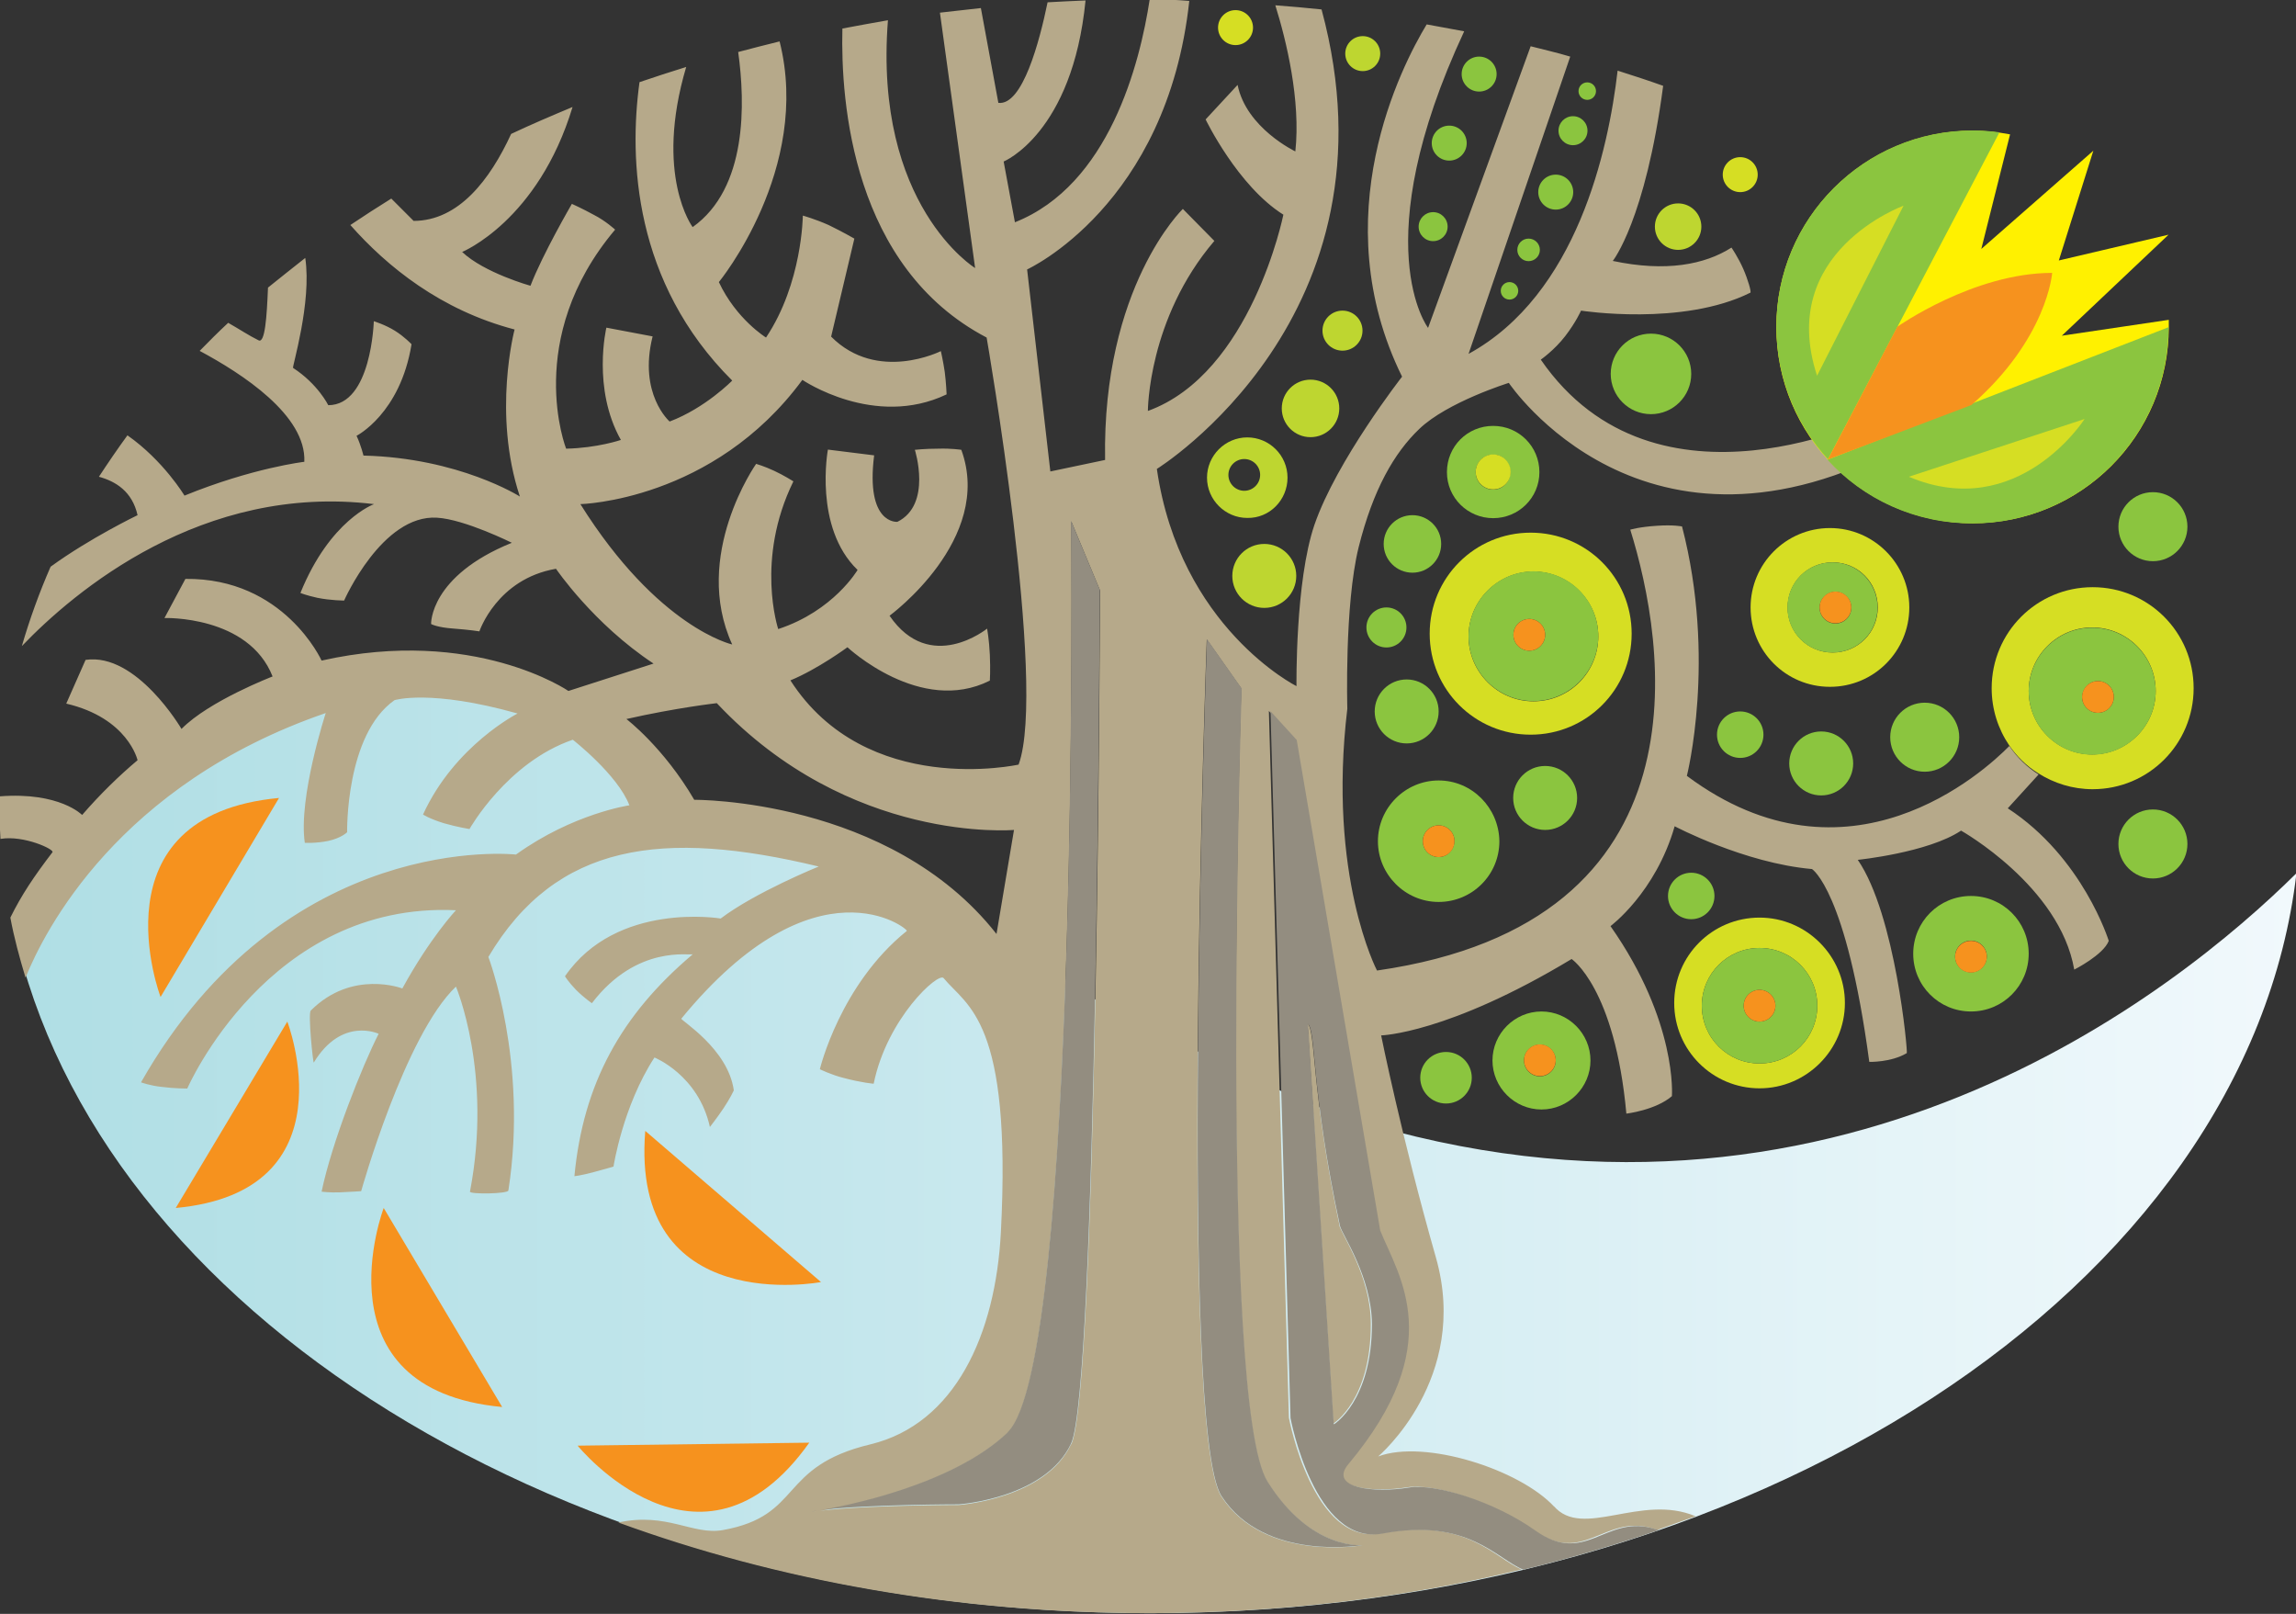
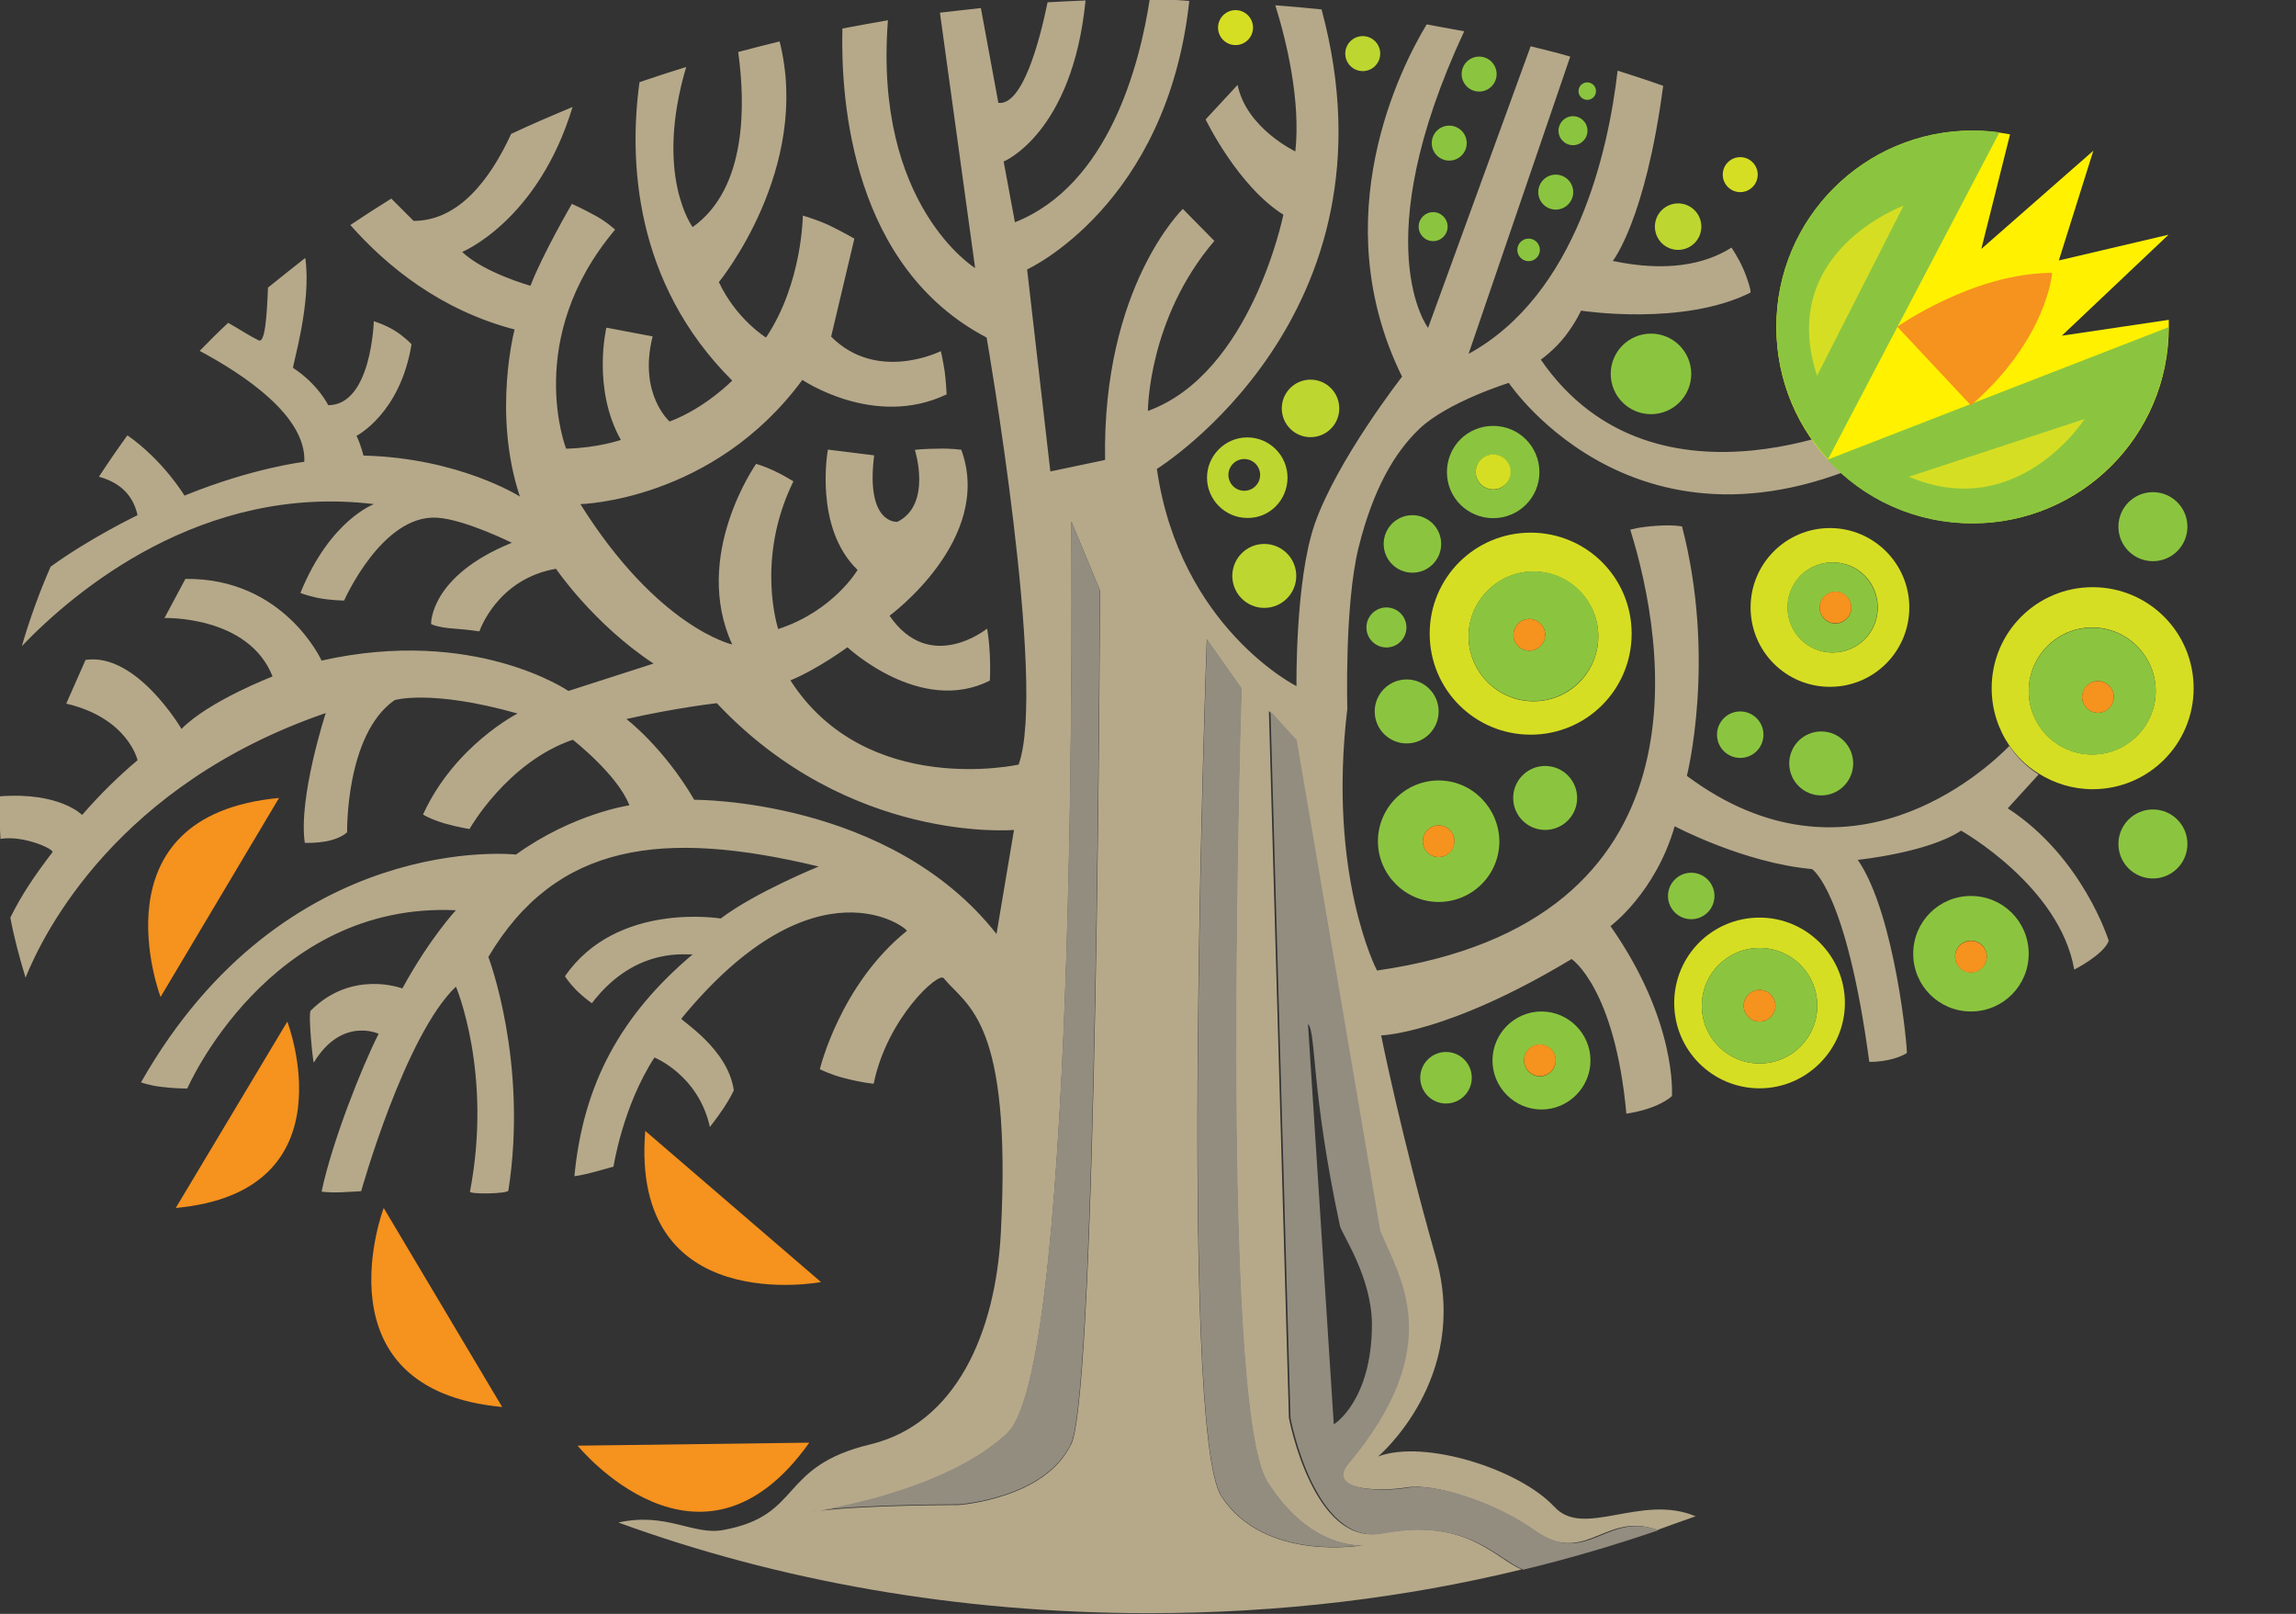
<svg xmlns="http://www.w3.org/2000/svg" id="Layer_1" viewBox="0 0 99.81 70.14">
  <rect x="0" y="0" width="99.81" height="70.14" fill="#333333" stroke="none" />
  <defs>
    <style>.cls-1{fill:none;}.cls-2{fill:url(#linear-gradient);}.cls-3{fill:#f6921e;}.cls-4{fill:#fff100;}.cls-5{fill:#b6a98a;}.cls-6{fill:#8bc53f;}.cls-7{fill:#938d80;}.cls-8{fill:#bed630;}.cls-9{fill:#d6de23;}</style>
    <linearGradient id="linear-gradient" x1="-2.19" y1="19.95" x2="104" y2="19.95" gradientTransform="translate(0 69.52) scale(1 -1)" gradientUnits="userSpaceOnUse">
      <stop offset="0" stop-color="#aedee4" />
      <stop offset=".35" stop-color="#c3e6ec" />
      <stop offset="1" stop-color="#f4fafd" />
    </linearGradient>
  </defs>
-   <path class="cls-2" d="M58.61,48.59c-4.12-1.29-17.7-8.71-17.7-8.71l-5.21-3.66-5.21-.28-2.67-2.39-2.82-2.39-5.49-2.11-6.34,1.12-5.64,2.95-4.22,3.51-2.51,4.57c4.14,16.43,24.6,28.91,49.22,28.91,26.22,0,47.7-14.16,49.81-32.16-5.13,5.08-20.15,17.24-41.2,10.64Z" />
  <g>
    <path class="cls-1" d="M64.3,2.46c.41,0,.76,.33,.76,.76s-.35,.76-.76,.76-.74-.35-.74-.76,.33-.76,.74-.76Zm-1.3,3c.41,0,.76,.33,.76,.76s-.33,.76-.76,.76-.76-.33-.76-.76,.33-.76,.76-.76Zm-.69,3.76c.35,0,.63,.28,.63,.63s-.28,.63-.63,.63-.63-.28-.63-.63c0-.35,.28-.63,.63-.63Z" />
    <path class="cls-1" d="M69,3.58c.21,0,.38,.16,.38,.38,0,.2-.16,.38-.38,.38s-.38-.16-.38-.38c.02-.21,.18-.38,.38-.38Zm-.63,1.47c.35,0,.63,.28,.63,.63s-.28,.63-.63,.63-.63-.28-.63-.63c0-.35,.28-.63,.63-.63Zm-.74,2.54c.41,0,.76,.33,.76,.76s-.33,.76-.76,.76-.76-.35-.76-.76c0-.41,.35-.76,.76-.76Zm-1.19,2.77c.28,0,.49,.23,.49,.5,0,.28-.23,.5-.49,.5-.28,0-.49-.23-.49-.5-.02-.28,.21-.5,.49-.5Zm-.83,1.9c.2,0,.38,.16,.38,.38s-.16,.38-.38,.38-.38-.16-.38-.38c.02-.21,.18-.38,.38-.38Z" />
    <path class="cls-1" d="M52.47,20.76c0-.97,.79-1.75,1.75-1.75s1.75,.79,1.75,1.75-.79,1.75-1.75,1.75c-.97,.02-1.75-.78-1.75-1.75Zm2.49,5.64c-.76,0-1.37-.61-1.37-1.39s.61-1.39,1.37-1.39,1.39,.61,1.39,1.39-.61,1.39-1.39,1.39Zm2.01-7.39c-.69,0-1.25-.56-1.25-1.25s.56-1.25,1.25-1.25,1.25,.56,1.25,1.25c0,.69-.56,1.25-1.25,1.25ZM59.24,1.58c.41,0,.76,.33,.76,.76s-.33,.76-.76,.76-.76-.33-.76-.76c0-.43,.35-.76,.76-.76Zm0,12.79c0,.48-.4,.87-.87,.87s-.87-.4-.87-.87,.4-.87,.87-.87,.87,.38,.87,.87Z" />
    <circle class="cls-1" cx="54.09" cy="20.64" r=".69" />
    <path class="cls-1" d="M44.63,11.7l1.01,8.78,2.38-.5c-.13-7.52,3.38-10.91,3.38-10.91l1.37,1.39c-2.89,3.38-2.89,7.39-2.89,7.39,4.52-1.63,5.89-8.53,5.89-8.53-2-1.25-3.38-4.14-3.38-4.14l1.39-1.5c.38,1.88,2.51,2.89,2.51,2.89,.25-2.21-.4-4.8-.87-6.35-1.24-.1-2.48-.15-3.75-.18-.94,8.89-7.03,11.67-7.03,11.67ZM53.71,.45c.41,0,.76,.33,.76,.76s-.33,.76-.76,.76-.76-.33-.76-.76c.02-.41,.35-.76,.76-.76Z" />
    <path class="cls-1" d="M31.15,30.54s-1.77,.2-3.93,.69c0,0,1.6,1.22,2.95,3.51,0,0,8.5-.07,13.13,5.82l.76-4.5s-7.16,.61-12.92-5.53Z" />
    <path class="cls-1" d="M71.77,18c-.97,0-1.75-.79-1.75-1.75s.79-1.75,1.75-1.75,1.75,.79,1.75,1.75-.79,1.75-1.75,1.75Zm1.17-7.14c-.56,0-1.01-.45-1.01-1.01s.45-1.01,1.01-1.01,1.01,.45,1.01,1.01-.45,1.01-1.01,1.01Zm2.71-2.51c-.41,0-.76-.33-.76-.76s.35-.76,.76-.76,.76,.33,.76,.76c0,.43-.35,.76-.76,.76Zm-10.74,10.16c1.11,0,2.01,.89,2.01,2.01s-.89,2-2.01,2-2.01-.89-2.01-2,.91-2.01,2.01-2.01Zm-3.51,3.88c.69,0,1.25,.56,1.25,1.25s-.56,1.25-1.25,1.25-1.25-.56-1.25-1.25,.56-1.25,1.25-1.25Zm-2,4.88c0-.48,.4-.87,.87-.87s.87,.4,.87,.87-.4,.87-.87,.87c-.49,.02-.87-.38-.87-.87Zm.36,3.65c0-.76,.63-1.39,1.39-1.39s1.39,.63,1.39,1.39-.63,1.39-1.39,1.39c-.76-.02-1.39-.63-1.39-1.39Zm2.77,8.27c-1.45,0-2.64-1.17-2.64-2.64s1.19-2.64,2.64-2.64,2.64,1.19,2.64,2.64c-.02,1.47-1.19,2.64-2.64,2.64Zm4.64-3.13c-.76,0-1.39-.63-1.39-1.39s.61-1.39,1.39-1.39,1.39,.61,1.39,1.39c-.02,.78-.63,1.39-1.39,1.39Zm3.76-8.51c0,2.43-1.96,4.39-4.39,4.39s-4.39-1.96-4.39-4.39,1.96-4.39,4.39-4.39c2.43,0,4.39,1.96,4.39,4.39Zm4.72,5.38c-.56,0-1.01-.45-1.01-1.01s.45-1.01,1.01-1.01,1.01,.45,1.01,1.01-.45,1.01-1.01,1.01Zm3.51,1.63c-.76,0-1.39-.61-1.39-1.39s.63-1.39,1.39-1.39,1.39,.61,1.39,1.39-.63,1.39-1.39,1.39Zm.38-4.7c-1.91,0-3.45-1.55-3.45-3.45s1.53-3.45,3.45-3.45,3.45,1.55,3.45,3.45-1.55,3.45-3.45,3.45Zm4.12,3.7c-.82,0-1.5-.68-1.5-1.5s.68-1.5,1.5-1.5,1.5,.68,1.5,1.5c.02,.84-.66,1.5-1.5,1.5Zm9.92-9.14c-.82,0-1.5-.68-1.5-1.5s.68-1.5,1.5-1.5,1.5,.68,1.5,1.5-.68,1.5-1.5,1.5Zm-30.72,23.56c-.63,0-1.12-.51-1.12-1.12s.51-1.12,1.12-1.12,1.12,.51,1.12,1.12c.02,.63-.49,1.12-1.12,1.12Zm4.14,.25c-1.17,0-2.13-.96-2.13-2.13s.96-2.13,2.13-2.13,2.13,.96,2.13,2.13-.96,2.13-2.13,2.13Zm5.51-9.27c0-.54,.45-1.01,1.01-1.01s1.01,.45,1.01,1.01-.45,1.01-1.01,1.01c-.56,0-1.01-.45-1.01-1.01Zm3.98,8.35c-2.05,0-3.71-1.67-3.71-3.71s1.67-3.71,3.71-3.71,3.71,1.65,3.71,3.71-1.67,3.71-3.71,3.71Zm9.19-3.33c-1.39,0-2.51-1.12-2.51-2.51s1.12-2.51,2.51-2.51,2.51,1.12,2.51,2.51-1.12,2.51-2.51,2.51Zm7.9-5.77c-.82,0-1.5-.68-1.5-1.5s.68-1.5,1.5-1.5,1.5,.68,1.5,1.5-.68,1.5-1.5,1.5Z" />
    <path class="cls-1" d="M12.13,34.68l-5.15,8.65s-3-7.9,5.15-8.65Zm-4.49,17.82l4.85-8.1s2.82,7.39-4.85,8.1Zm9.04,0l5.15,8.65c-8.15-.76-5.15-8.65-5.15-8.65Zm11.37-3.35l7.62,6.57s-8.28,1.58-7.62-6.57Zm-2.94,13.68l10.06-.13c-4.74,6.68-10.06,.13-10.06,.13Z" />
    <path class="cls-5" d="M67.57,65.49c-1.5-1.63-5.64-2.95-7.66-2.19,0,0,4.01-3.38,2.51-8.65-1.5-5.26-2.38-9.65-2.38-9.65,0,0,2.89-.07,8.28-3.32,0,0,1.88,1.25,2.38,6.72,0,0,1.27-.15,1.98-.76,0,0,.25-3.23-2.67-7.39,0,0,1.96-1.45,2.79-4.34,0,0,3.02,1.6,5.97,1.86,0,0,1.49,.92,2.49,8.38,0,0,.94,.03,1.63-.38,.05-.03-.49-6.02-2.13-8.4,0,0,3.05-.31,4.49-1.27,0,0,4.29,2.41,4.92,6.04,0,0,1.27-.64,1.5-1.25,0,0-1.12-3.63-4.39-5.76l1.34-1.47c-.49-.31-.94-.74-1.27-1.24-1.09,1.11-7.01,6.52-14.02,1.3,0,0,1.29-5.07-.21-10.84,0,0-.36-.08-1.09-.03-.78,.05-1.16,.17-1.16,.17,1.52,4.87,3.65,17.06-11.01,19.16,0,0-2.16-4.11-1.29-11.38,0,0-.13-4.5,.49-7.01,.63-2.52,1.55-4.11,2.64-5.15,1.22-1.17,3.89-2,3.89-2,0,0,5.89,8.81,17.18,2.67l-1.12-1.25s-9.65,4.85-14.67-2.43c0,0,.59-.41,1.06-1.02s.69-1.11,.69-1.11c0,0,4.41,.69,7.36-.78,.05-.03-.1-.56-.31-1.04-.21-.48-.51-.92-.51-.92-1.16,.74-2.85,1.07-5.16,.58,0,0,1.42-1.77,2.19-7.61-.64-.23-1.32-.45-1.98-.66-.4,3.45-1.77,9.73-6.48,12.31l4.42-12.92c-.56-.17-1.14-.3-1.72-.45l-4.46,12.24s-2.76-3.6,1.57-12.89c-.54-.1-1.07-.2-1.63-.3-1.09,1.8-4.49,8.37-1.07,15.31,0,0-2.85,3.65-3.81,6.44-.84,2.46-.78,7.01-.78,7.01,0,0-5.07-2.54-6.07-9.44,0,0,10.76-6.65,7.16-19.97-.66-.07-1.34-.13-2.01-.18,.48,1.53,1.11,4.14,.87,6.35,0,0-2.13-1.01-2.51-2.89l-1.39,1.5s1.39,2.89,3.38,4.14c0,0-1.39,6.9-5.89,8.53,0,0,0-4.01,2.89-7.39l-1.37-1.39s-3.51,3.38-3.38,10.91l-2.38,.5-1.01-8.78s6.09-2.77,7.05-11.67c-.59-.05-1.15-.07-1.72-.07h0c-.43,2.81-1.77,8.07-5.86,9.69l-.49-2.64s2.99-1.22,3.56-7c-.54,.02-1.11,.05-1.65,.08-.35,1.7-1.09,4.5-2.14,4.37l-.76-4.12-1.78,.2,1.53,11.1s-4.42-2.72-3.79-10.77c-.66,.12-1.32,.23-1.98,.36-.08,3.23,.45,10.38,6.27,13.43,0,0,2.64,15.16,1.39,18.56,0,0-6.62,1.47-9.92-3.66,1.19-.49,2.48-1.44,2.48-1.44,0,0,3.17,2.97,6.19,1.45,0,0,.03-.45,0-1.12s-.12-1.14-.12-1.14c0,0-2.48,2.01-4.24-.56,0,0,4.54-3.32,3.12-7.21,0,0-.43-.07-1.01-.05-.58,0-1.01,.05-1.01,.05,0,0,.76,2.38-.76,3.13,0,0-1.39,.13-1.01-2.89l-2.01-.25s-.63,3.38,1.29,5.23c0,0-1.04,1.78-3.45,2.57,0,0-1.01-3.02,.66-6.42,0,0-.41-.26-.84-.46s-.78-.3-.78-.3c0,0-2.81,3.98-1.04,7.85,0,0-3.22-.71-6.6-6.1,0,0,5.77-.13,9.65-5.4,0,0,3.13,2.13,6.27,.63,0,0-.02-.5-.08-.97-.07-.48-.17-.91-.17-.91,0,0-2.76,1.39-4.77-.63l1.01-4.26s-.54-.31-1.12-.59c-.58-.26-1.12-.41-1.12-.41,0,0-.02,2.94-1.6,5.3,0,0-1.29-.79-2.05-2.41,0,0,4.04-4.92,2.64-10.46-.61,.15-1.2,.3-1.8,.46,.31,2.23,.4,5.92-1.98,7.61,0,0-1.68-2.24-.28-6.96-.68,.21-1.35,.43-2.03,.66-.46,3.35-.26,8.7,4.03,12.97,0,0-1.16,1.19-2.72,1.78,0,0-1.37-1.19-.74-3.7l-2.01-.38s-.63,2.64,.63,4.88c0,0-1.02,.35-2.38,.38,0,0-1.88-4.77,2.13-9.52,0,0-.41-.38-.92-.64-.51-.28-.96-.48-.96-.48,0,0-1.27,2.18-1.8,3.56,0,0-2.01-.56-2.97-1.47,0,0,3.3-1.35,4.8-6.3-.91,.38-1.8,.76-2.67,1.17-.92,2-2.29,3.78-4.24,3.78l-.97-.97c-.61,.38-1.2,.76-1.78,1.15,1.6,1.81,3.93,3.7,7.14,4.54,0,0-.97,3.65,.23,7.26,0,0-2.64-1.68-6.8-1.78,0,0-.1-.43-.3-.86,0,0,1.9-.96,2.39-3.98,0,0-.31-.33-.73-.59s-.91-.41-.91-.41c0,0-.1,3.65-1.98,3.65,0,0-.45-.92-1.53-1.62-.05-.03,.82-2.84,.53-4.78-.54,.43-1.09,.86-1.62,1.29-.05,1.27-.13,2.44-.41,2.29-.41-.2-.86-.5-1.32-.76-.43,.4-.84,.81-1.24,1.22,1.85,.99,4.64,2.8,4.55,4.82,0,0-2.24,.26-5.21,1.47,0,0-.91-1.52-2.48-2.62-.43,.59-.84,1.19-1.24,1.8,.73,.2,1.45,.64,1.68,1.67,0,0-2.06,.99-3.78,2.24-.49,1.12-.91,2.28-1.25,3.45,2.28-2.38,7.84-7.08,15.31-6.17,0,0-1.91,.68-3.2,3.86,0,0,.23,.1,.73,.21,.59,.12,1.17,.12,1.17,.12,0,0,1.65-3.75,4.04-3.6,1.2,.07,3.25,1.09,3.25,1.09-3.58,1.45-3.51,3.53-3.51,3.53,0,0,.25,.15,.99,.2,.68,.05,1.11,.12,1.11,.12,0,0,.76-2.28,3.33-2.72,0,0,1.62,2.39,4.24,4.12l-3.7,1.19s-4.09-2.81-10.73-1.32c0,0-1.63-3.6-5.92-3.55l-.91,1.7s3.65-.12,4.7,2.54c0,0-2.76,1.06-3.96,2.28,0,0-1.95-3.33-4.17-3l-.84,1.9c2.69,.63,3.1,2.46,3.1,2.46-.81,.68-1.63,1.48-2.41,2.38,0,0-.97-1.01-3.58-.81-.02,.12-.02,.26-.02,.43,0,.48,.02,.96,.05,1.42,1.02-.17,2.36,.46,2.26,.58-.81,1.06-1.34,1.85-1.83,2.84,.16,.87,.4,1.75,.66,2.61,.81-2.01,4.03-8.4,13.05-11.5,0,0-1.2,3.68-.91,5.64,0,0,.45,.03,1.01-.08,.59-.13,.83-.38,.83-.38,0,0-.08-4.24,2.06-5.74,0,0,1.55-.49,5.35,.58,0,0-2.74,1.39-4.11,4.39,0,0,.26,.18,.91,.38,.63,.18,1.11,.25,1.11,.25,0,0,1.63-2.9,4.49-3.88,0,0,1.95,1.52,2.46,2.85,0,0-2.44,.35-4.93,2.14,0,0-10.03-1.12-16.3,9.9,0,0,.4,.15,.92,.2,.53,.07,1.09,.07,1.09,.07,0,0,3.53-8.13,11.68-7.75,0,0-1.12,1.19-2.33,3.4,0,0-2.18-.84-3.98,.96-.13,.13,.1,2.29,.13,2.26,1.22-2.01,2.82-1.25,2.82-1.25-.71,1.39-2.03,4.7-2.48,6.86,0,0,.35,.05,.81,.03s.91-.05,.91-.05c0,0,1.9-6.78,4.12-8.89,0,0,1.6,3.75,.61,8.91-.02,.12,1.65,.1,1.67-.05,.87-5.59-.87-10.15-.87-10.15,2.95-4.97,7.59-5.56,14.36-3.93,0,0-2.76,1.12-4.26,2.26,0,0-4.52-.76-6.77,2.51,0,0,.15,.25,.48,.59,.35,.35,.69,.58,.69,.58,1.96-2.57,4.29-2.05,4.39-2.13-3.13,2.64-4.77,5.64-5.15,9.65,0,0,.28-.03,.81-.17s.89-.25,.89-.25c0,0,.4-2.62,1.78-4.74,0,0,1.91,.76,2.41,3.02,0,0,.3-.38,.59-.81s.45-.78,.45-.78c-.25-1.82-2.33-3.05-2.28-3.12,5.86-7.14,9.9-3.88,9.8-3.81-2.9,2.33-3.78,6.01-3.78,6.01,0,0,.51,.25,1.04,.38,.79,.21,1.3,.25,1.3,.25,.58-2.85,2.82-4.87,3.04-4.59,1.02,1.24,2.97,1.8,2.49,11.04-.23,4.46-2,8.33-5.66,9.22-4.06,.97-2.92,3.1-6.43,3.73-1.3,.23-2.44-.79-4.54-.33,6.9,2.52,14.73,3.94,23.05,3.94,5.68,0,11.14-.66,16.22-1.9-1.17-.48-2.41-2.28-6.11-1.57-2.97,.56-4.01-5.02-4.01-5.02l-.87-30.72,1.14,1.25,3.63,21.32c.83,1.98,2.97,4.95-1.39,10.16-.87,1.04,1.12,1.25,2.64,1.01,1.14-.18,3.7,.61,5.51,1.88,2.13,1.5,3-.63,5.02-.13,.12,.03,.21,.07,.35,.1,.54-.2,1.11-.4,1.65-.59-2.38-1.01-4.92,1.02-6.17-.45Zm-24.26-24.91c-4.64-5.89-13.13-5.82-13.13-5.82-1.34-2.29-2.95-3.51-2.95-3.51,2.16-.49,3.93-.69,3.93-.69,5.77,6.14,12.92,5.51,12.92,5.51l-.76,4.52Zm3.25,22.19c-1.12,2.38-4.88,2.64-4.88,2.64,0,0-4.01,0-6.02,.25-.05,0-.08,.02-.12,.02-.33,.05-.38,.05,0,0,1.17-.18,5.87-1.11,8.27-3.4,3.13-3,2.76-39.62,2.76-39.62l1.25,3s-.12,34.72-1.25,37.11Zm12.67,4.39s-4.26,.76-6.14-2.13-.63-37.24-.63-37.24l1.5,2.13s-1.01,31.09,1.12,34.48c1.9,3,4.14,2.76,4.14,2.76Z" />
-     <path class="cls-5" d="M58.23,53.26c-1.25-5.92-1.02-8.43-1.39-8.78l1.12,17.39s1.65-1.01,1.63-4.36c0-2.06-1.29-3.89-1.37-4.26Z" />
    <path class="cls-7" d="M53.97,29.91l-1.5-2.13s-1.25,34.35,.63,37.24c1.88,2.89,6.14,2.13,6.14,2.13,0,0-2.24,.26-4.14-2.76-2.13-3.4-1.12-34.49-1.12-34.49Z" />
    <path class="cls-7" d="M35.54,65.65c-.36,.05-.33,.07,0,0h0Z" />
    <path class="cls-7" d="M43.81,62.25c-2.39,2.29-7.09,3.22-8.27,3.4,.03,0,.07-.02,.12-.02,2.01-.25,6.02-.25,6.02-.25,0,0,3.76-.25,4.88-2.64,1.12-2.39,1.25-37.11,1.25-37.11l-1.25-3s.38,36.61-2.76,39.62Z" />
    <path class="cls-9" d="M88.61,33.61c.68,.43,1.49,.69,2.36,.69,2.43,0,4.39-1.96,4.39-4.39s-1.96-4.39-4.39-4.39-4.39,1.96-4.39,4.39c0,.92,.28,1.77,.76,2.48,.33,.48,.76,.91,1.27,1.22Zm2.34-6.34c1.52,0,2.76,1.24,2.76,2.76s-1.24,2.76-2.76,2.76-2.76-1.24-2.76-2.76,1.24-2.76,2.76-2.76Z" />
    <path class="cls-9" d="M79.55,22.95c-1.91,0-3.45,1.55-3.45,3.45s1.53,3.45,3.45,3.45,3.45-1.55,3.45-3.45-1.55-3.45-3.45-3.45Zm.12,5.41c-1.09,0-1.96-.87-1.96-1.96s.87-1.96,1.96-1.96,1.96,.87,1.96,1.96c0,1.09-.87,1.96-1.96,1.96Z" />
    <path class="cls-9" d="M66.54,23.15c-2.43,0-4.39,1.96-4.39,4.39s1.96,4.39,4.39,4.39,4.39-1.96,4.39-4.39-1.96-4.39-4.39-4.39Zm.12,7.33c-1.55,0-2.82-1.27-2.82-2.82s1.27-2.82,2.82-2.82,2.82,1.27,2.82,2.82-1.25,2.82-2.82,2.82Z" />
    <path class="cls-9" d="M76.49,39.88c-2.05,0-3.71,1.65-3.71,3.71s1.67,3.71,3.71,3.71,3.71-1.67,3.71-3.71-1.67-3.71-3.71-3.71Zm0,6.34c-1.39,0-2.51-1.12-2.51-2.51s1.12-2.51,2.51-2.51,2.51,1.12,2.51,2.51-1.12,2.51-2.51,2.51Z" />
    <path class="cls-6" d="M79.66,24.44c-1.09,0-1.96,.87-1.96,1.96s.87,1.96,1.96,1.96,1.96-.87,1.96-1.96c0-1.07-.87-1.96-1.96-1.96Zm.13,2.66c-.38,0-.69-.31-.69-.69s.31-.69,.69-.69,.69,.31,.69,.69-.31,.69-.69,.69Z" />
    <path class="cls-6" d="M90.95,32.8c1.52,0,2.76-1.24,2.76-2.76s-1.24-2.76-2.76-2.76-2.76,1.24-2.76,2.76,1.24,2.76,2.76,2.76Zm.25-3.2c.38,0,.69,.31,.69,.69s-.31,.69-.69,.69-.69-.31-.69-.69c.02-.38,.31-.69,.69-.69Z" />
    <path class="cls-6" d="M85.68,38.94c-1.39,0-2.51,1.12-2.51,2.51s1.12,2.51,2.51,2.51,2.51-1.12,2.51-2.51-1.12-2.51-2.51-2.51Zm0,3.32c-.38,0-.69-.31-.69-.69s.31-.69,.69-.69,.69,.31,.69,.69-.31,.69-.69,.69Z" />
    <path class="cls-6" d="M76.49,41.2c-1.39,0-2.51,1.12-2.51,2.51s1.12,2.51,2.51,2.51,2.51-1.12,2.51-2.51-1.12-2.51-2.51-2.51Zm0,3.2c-.38,0-.69-.31-.69-.69s.31-.69,.69-.69,.69,.31,.69,.69-.31,.69-.69,.69Z" />
    <path class="cls-6" d="M66.66,24.83c-1.55,0-2.82,1.27-2.82,2.82s1.27,2.82,2.82,2.82,2.82-1.27,2.82-2.82-1.25-2.82-2.82-2.82Zm-.18,3.45c-.38,0-.69-.31-.69-.69s.31-.69,.69-.69,.69,.31,.69,.69-.31,.69-.69,.69Z" />
    <path class="cls-6" d="M67.01,43.96c-1.17,0-2.13,.96-2.13,2.13s.96,2.13,2.13,2.13,2.13-.96,2.13-2.13-.96-2.13-2.13-2.13Zm-.07,2.82c-.38,0-.69-.31-.69-.69s.31-.69,.69-.69,.69,.31,.69,.69c0,.38-.31,.69-.69,.69Z" />
    <path class="cls-6" d="M62.54,33.92c-1.45,0-2.64,1.19-2.64,2.64s1.19,2.64,2.64,2.64,2.64-1.17,2.64-2.64c-.02-1.45-1.19-2.64-2.64-2.64Zm0,3.33c-.38,0-.69-.31-.69-.69s.31-.69,.69-.69,.69,.31,.69,.69c-.02,.38-.31,.69-.69,.69Z" />
    <circle class="cls-8" cx="54.96" cy="25.03" r="1.39" />
    <circle class="cls-8" cx="56.97" cy="17.75" r="1.25" />
-     <circle class="cls-8" cx="58.36" cy="14.37" r=".87" />
    <circle class="cls-6" cx="61.4" cy="23.64" r="1.25" />
    <path class="cls-6" d="M64.91,22.52c1.11,0,2.01-.89,2.01-2s-.89-2.01-2.01-2.01-2.01,.89-2.01,2.01,.91,2,2.01,2Zm0-2.76c.41,0,.74,.33,.74,.76s-.33,.76-.74,.76-.76-.33-.76-.76,.35-.76,.76-.76Z" />
    <circle class="cls-6" cx="61.15" cy="30.92" r="1.39" />
    <circle class="cls-6" cx="60.27" cy="27.27" r=".87" />
    <circle class="cls-6" cx="62.86" cy="46.84" r="1.12" />
-     <circle class="cls-6" cx="83.67" cy="32.04" r="1.5" />
    <circle class="cls-6" cx="79.17" cy="33.18" r="1.39" />
    <circle class="cls-6" cx="64.3" cy="3.22" r=".76" />
    <circle class="cls-6" cx="63" cy="6.22" r=".76" />
    <circle class="cls-6" cx="62.3" cy="9.85" r=".63" />
-     <circle class="cls-6" cx="65.62" cy="12.64" r=".38" />
    <circle class="cls-6" cx="66.45" cy="10.86" r=".49" />
    <circle class="cls-6" cx="67.63" cy="8.35" r=".76" />
    <circle class="cls-6" cx="68.38" cy="5.68" r=".63" />
    <circle class="cls-6" cx="69" cy="3.96" r=".38" />
    <circle class="cls-6" cx="67.17" cy="34.68" r="1.39" />
    <circle class="cls-6" cx="71.77" cy="16.25" r="1.75" />
    <circle class="cls-8" cx="72.95" cy="9.85" r="1.01" />
    <path class="cls-3" d="M35.69,55.72l-7.64-6.57c-.66,8.15,7.64,6.57,7.64,6.57Z" />
    <path class="cls-3" d="M21.83,61.15l-5.15-8.65s-3,7.89,5.15,8.65Z" />
    <path class="cls-3" d="M7.64,52.5c7.69-.71,4.85-8.1,4.85-8.1l-4.85,8.1Z" />
    <path class="cls-3" d="M35.18,62.7l-10.07,.13s5.33,6.55,10.07-.13Z" />
    <circle class="cls-6" cx="75.65" cy="31.93" r="1.01" />
    <circle class="cls-6" cx="73.52" cy="38.94" r="1.01" />
    <circle class="cls-6" cx="93.59" cy="36.68" r="1.5" />
    <circle class="cls-6" cx="93.59" cy="22.89" r="1.5" />
    <circle class="cls-8" cx="59.24" cy="2.33" r=".76" />
    <circle class="cls-9" cx="53.71" cy="1.2" r=".76" />
    <circle class="cls-9" cx="75.65" cy="7.59" r=".76" />
    <circle class="cls-9" cx="64.91" cy="20.51" r=".76" />
    <path class="cls-3" d="M12.13,34.68c-8.15,.76-5.15,8.65-5.15,8.65l5.15-8.65Z" />
    <circle class="cls-3" cx="66.48" cy="27.59" r=".69" />
    <circle class="cls-3" cx="91.2" cy="30.29" r=".69" />
    <circle class="cls-3" cx="62.54" cy="36.56" r=".69" />
    <circle class="cls-3" cx="79.79" cy="26.4" r=".69" />
    <path class="cls-8" d="M55.97,20.76c0-.97-.79-1.75-1.75-1.75s-1.75,.79-1.75,1.75,.79,1.75,1.75,1.75c.97,.02,1.75-.78,1.75-1.75Zm-2.57-.12c0-.38,.31-.69,.69-.69s.69,.31,.69,.69-.31,.69-.69,.69-.69-.31-.69-.69Z" />
    <circle class="cls-3" cx="66.94" cy="46.08" r=".69" />
    <circle class="cls-3" cx="76.49" cy="43.71" r=".69" />
    <circle class="cls-3" cx="85.68" cy="41.58" r=".69" />
    <path class="cls-7" d="M66.76,66.53c-1.81-1.29-4.37-2.06-5.51-1.88-1.5,.25-3.5,.03-2.64-1.01,4.36-5.2,2.19-8.17,1.39-10.16l-3.63-21.32-1.14-1.25,.87,30.72s1.04,5.58,4.01,5.02c3.7-.69,4.93,1.09,6.11,1.57,2.03-.49,3.99-1.07,5.89-1.72l-.35-.1c-2-.49-2.87,1.63-5,.13Zm-8.78-4.64l-1.12-17.39c.36,.35,.12,2.85,1.39,8.78,.08,.36,1.37,2.19,1.39,4.26,0,3.35-1.65,4.36-1.65,4.36Z" />
  </g>
  <g>
    <path class="cls-4" d="M89.63,14.59l4.64-4.39-4.77,1.12,1.5-4.77-4.87,4.27,1.25-4.98c-.53-.1-1.07-.16-1.63-.16-4.7,0-8.53,3.81-8.53,8.53s3.81,8.53,8.53,8.53,8.53-3.81,8.53-8.53v-.31l-4.65,.69Z" />
    <path class="cls-6" d="M79.48,19.98c-1.4-1.52-2.26-3.55-2.26-5.78,0-4.7,3.81-8.53,8.53-8.53,.4,0,.79,.03,1.17,.08l-7.47,14.24c1.55,1.7,3.79,2.76,6.29,2.76,4.7,0,8.53-3.81,8.53-8.53l-14.78,5.74" />
-     <path class="cls-3" d="M85.68,17.62c3.33-2.9,3.53-5.76,3.53-5.76-3.42,0-6.73,2.34-6.73,2.34l-3.02,5.77,6.22-2.36Z" />
+     <path class="cls-3" d="M85.68,17.62c3.33-2.9,3.53-5.76,3.53-5.76-3.42,0-6.73,2.34-6.73,2.34Z" />
    <path class="cls-9" d="M78.99,16.33l3.76-7.39s-5.53,2-3.76,7.39Z" />
  </g>
  <path class="cls-9" d="M82.98,20.72l7.64-2.51s-2.89,4.52-7.64,2.51Z" />
</svg>